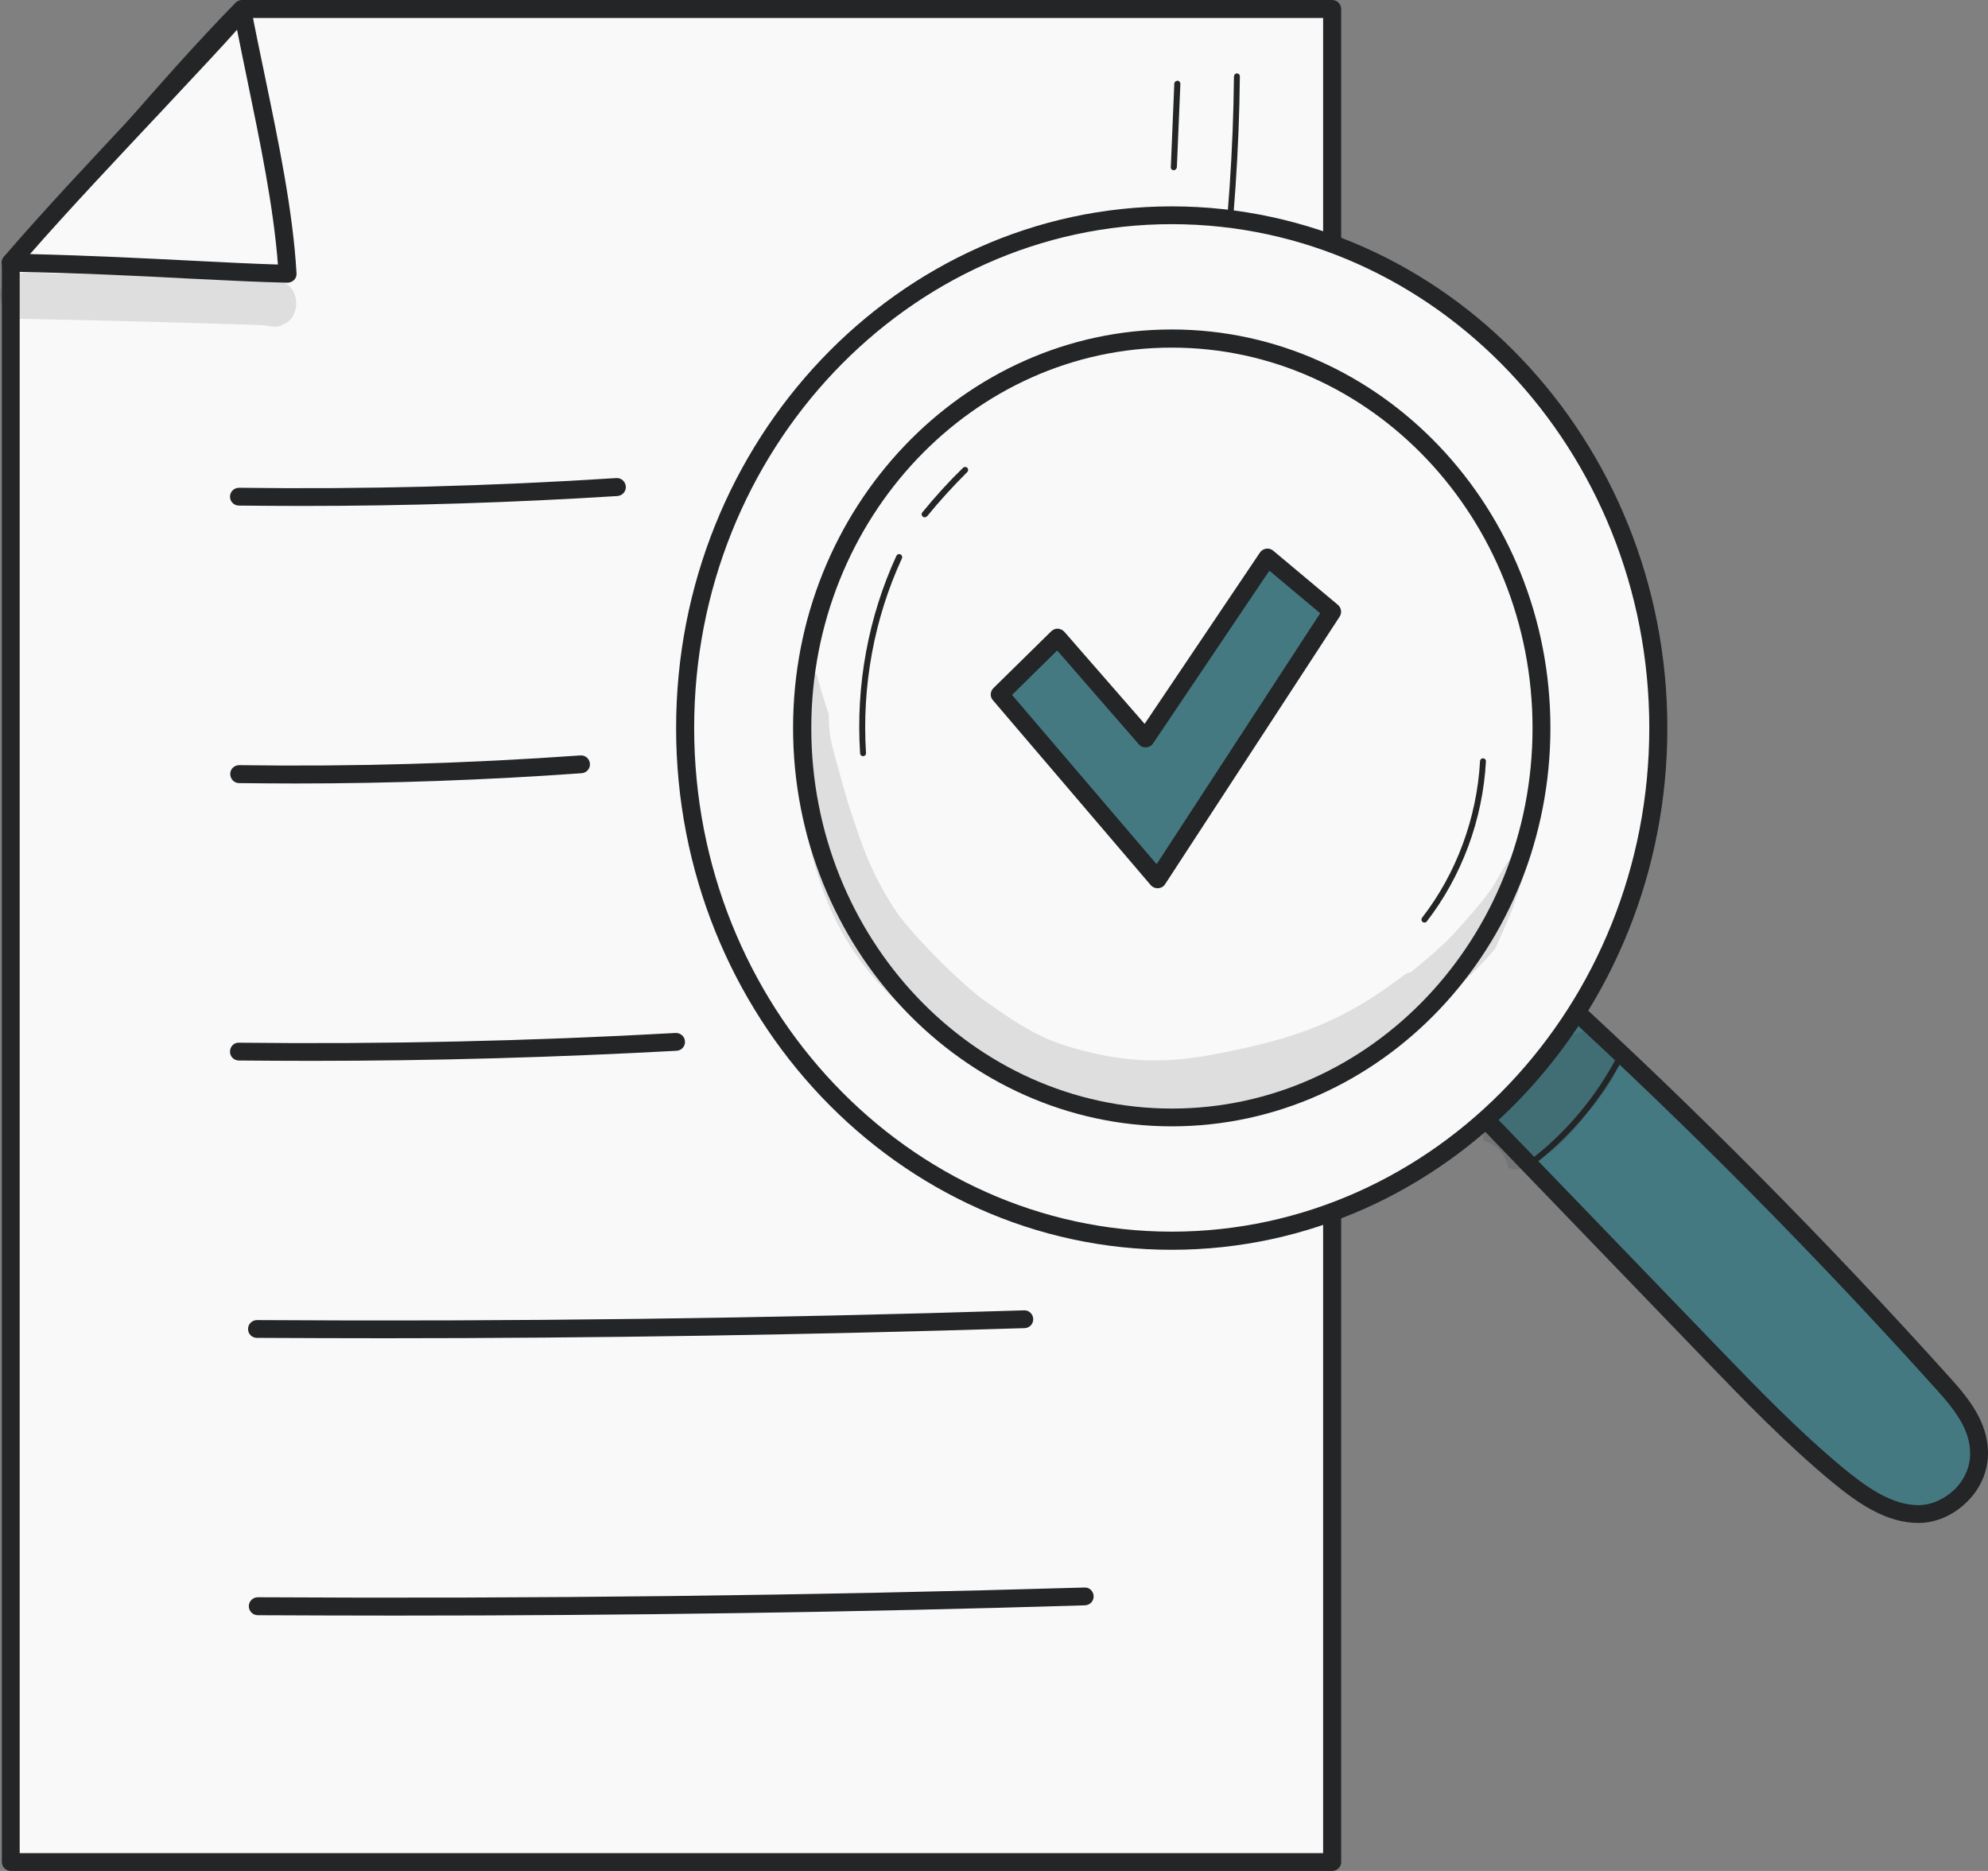
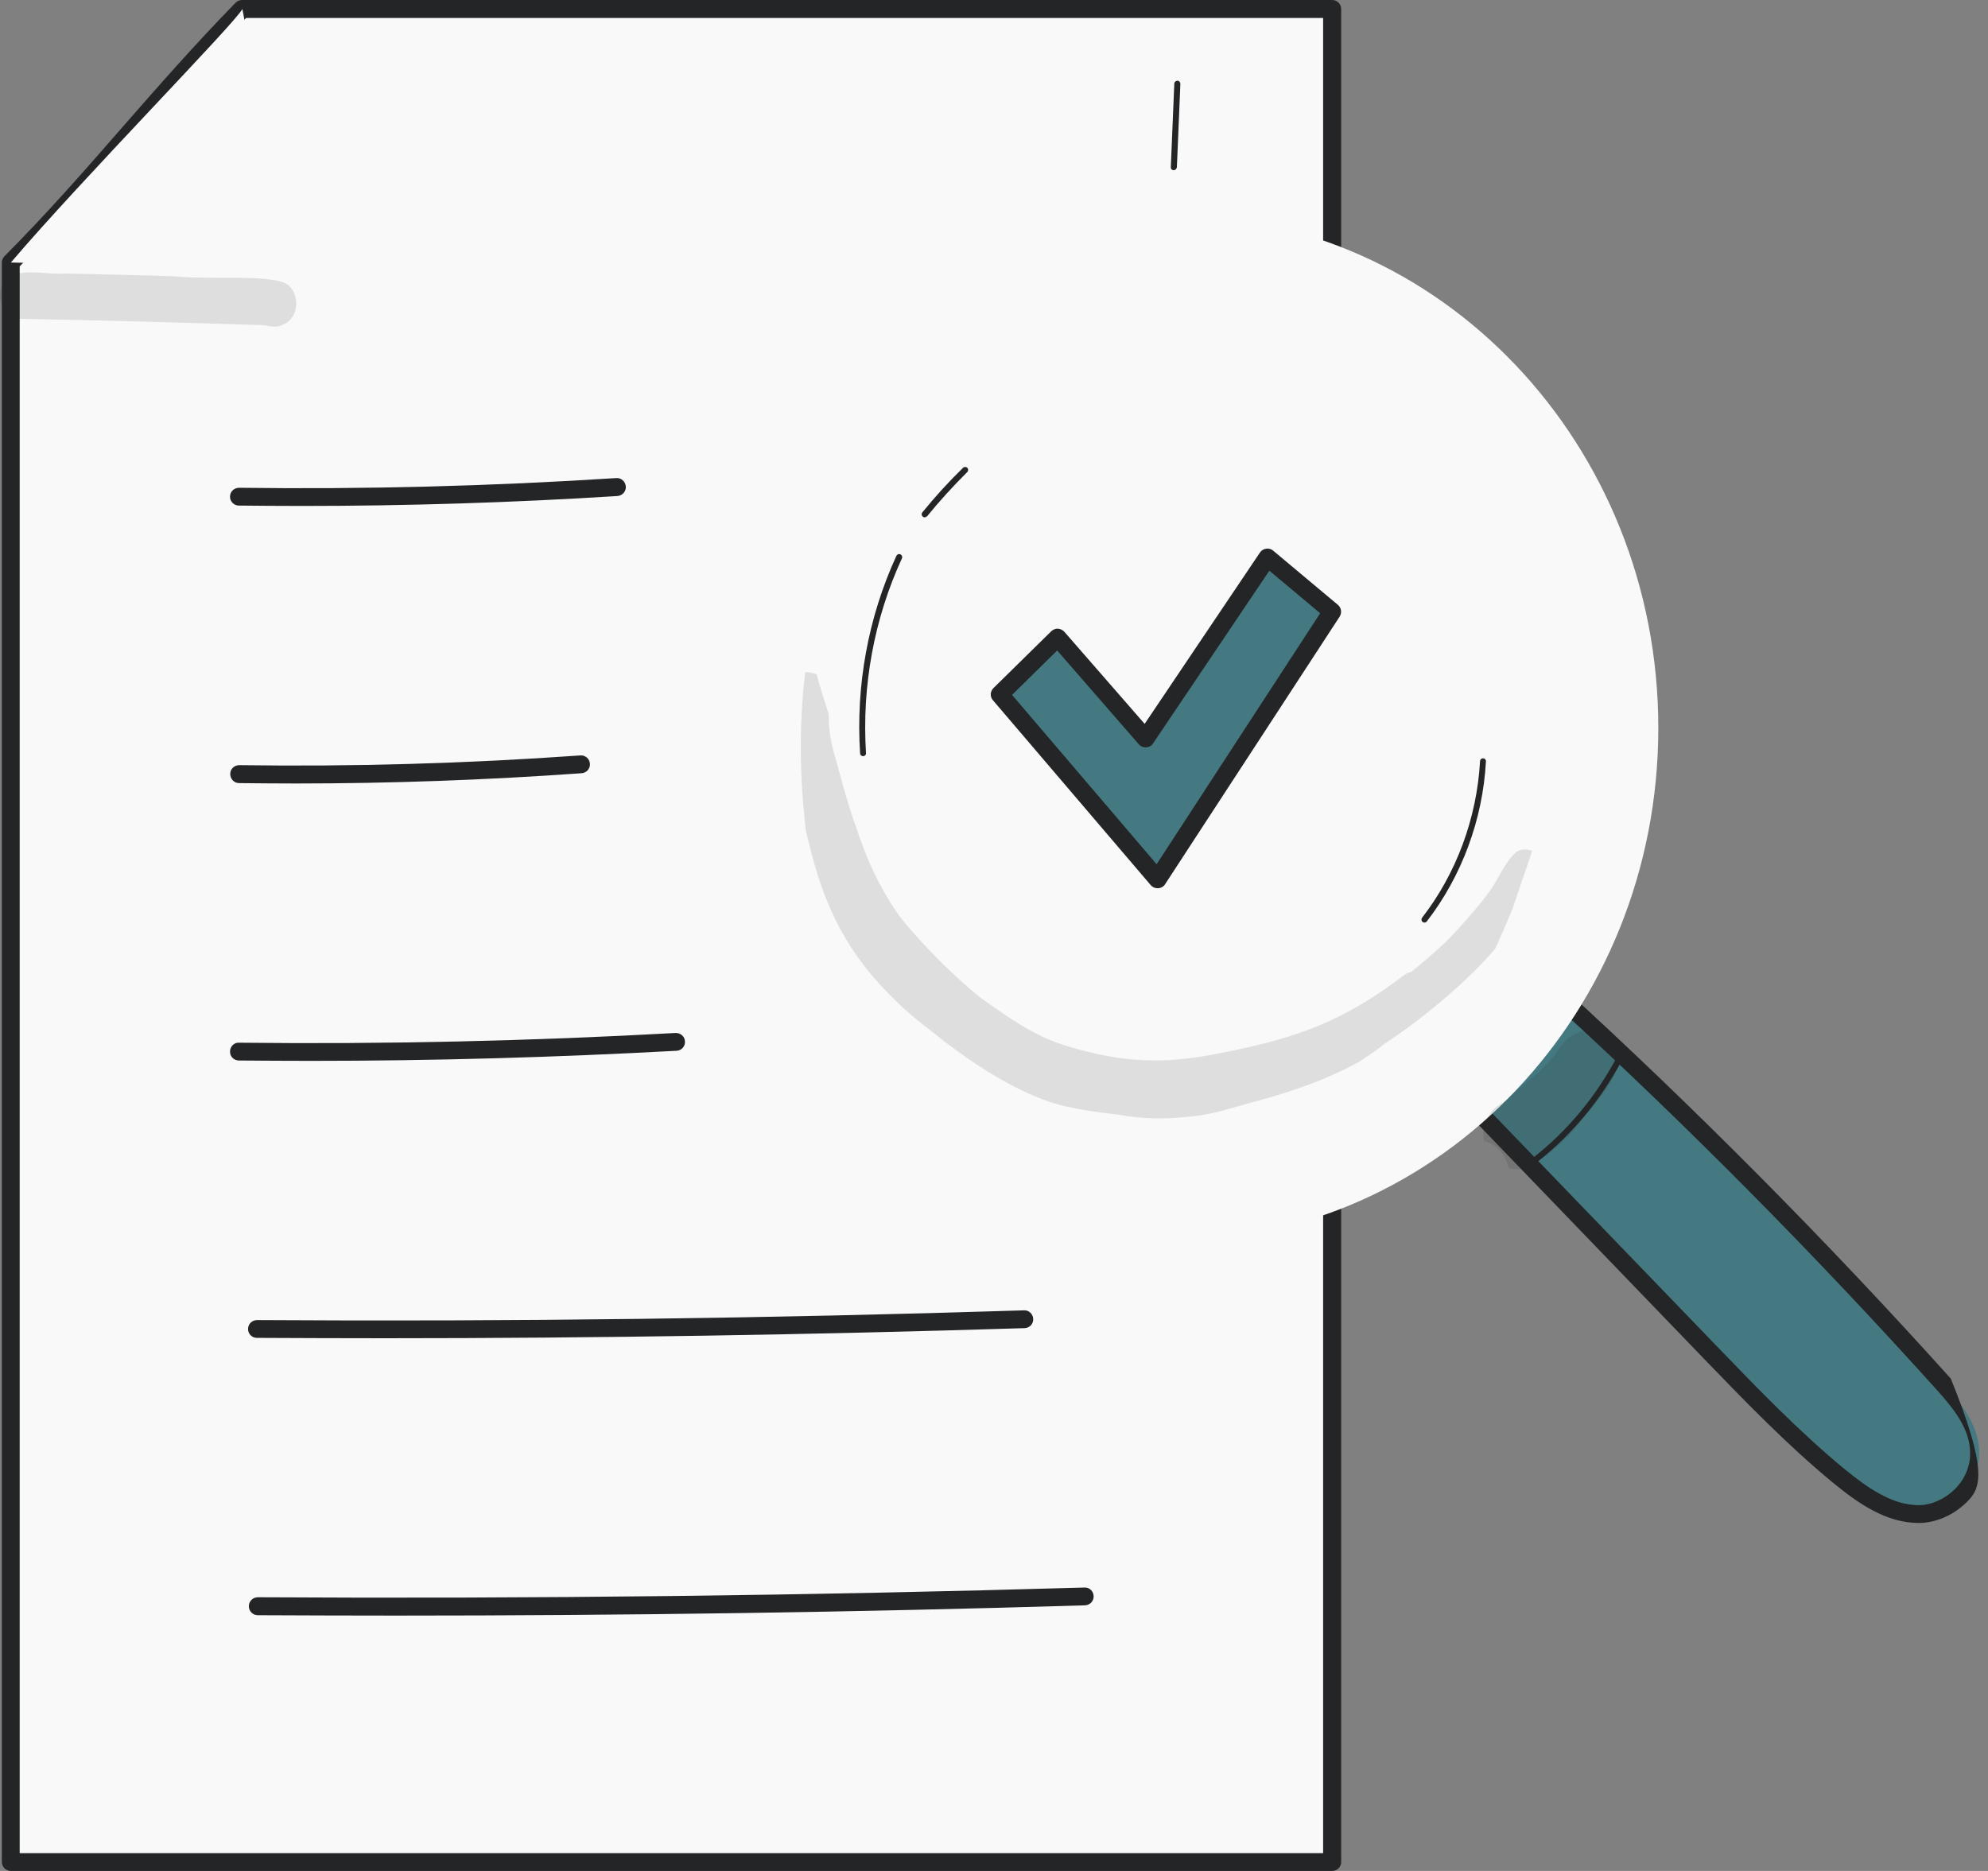
<svg xmlns="http://www.w3.org/2000/svg" width="85" height="80" viewBox="0 0 85 80" fill="none">
  <rect x="0" y="0" width="85" height="80" fill="#808080" stroke="none" />
  <path d="M10.355 0.385C6.796 4.016 4.048 7.617 0.465 11.225V79.616H56.958V0.385H10.355Z" fill="#F9F9F9" />
  <path d="M56.958 80H0.464C0.252 80 0.079 79.827 0.079 79.616V11.225C0.079 11.123 0.118 11.028 0.189 10.958C2.032 9.107 3.685 7.216 5.276 5.389C6.788 3.663 8.347 1.883 10.079 0.11C10.15 0.039 10.253 0 10.355 0H56.958C57.17 0 57.344 0.173 57.344 0.384V79.624C57.344 79.827 57.17 80 56.958 80ZM0.842 79.239H56.572V0.769H10.521C8.851 2.479 7.331 4.22 5.859 5.899C4.284 7.695 2.662 9.554 0.842 11.389V79.239Z" fill="#232527" />
  <path d="M0.465 11.225C5.56 11.319 9.576 11.649 12.3 11.704C12.088 8.135 11.017 3.891 10.363 0.385C10.072 0.973 3.512 7.648 0.465 11.225Z" fill="#F9F9F9" />
-   <path d="M12.292 12.088C11.127 12.064 9.749 11.993 8.15 11.915C5.922 11.797 3.394 11.672 0.457 11.617C0.307 11.617 0.173 11.523 0.11 11.389C0.047 11.256 0.071 11.099 0.165 10.982C1.748 9.123 4.315 6.393 6.371 4.204C8.079 2.385 9.843 0.502 10.009 0.22C10.087 0.079 10.253 0 10.41 0.024C10.568 0.047 10.702 0.165 10.733 0.322C10.906 1.255 11.111 2.22 11.324 3.248C11.914 6.095 12.529 9.044 12.678 11.688C12.686 11.797 12.647 11.899 12.568 11.978C12.497 12.04 12.403 12.088 12.292 12.088ZM1.283 10.864C3.89 10.927 6.158 11.044 8.19 11.146C9.591 11.217 10.828 11.28 11.883 11.311C11.694 8.825 11.119 6.071 10.568 3.397C10.418 2.659 10.268 1.953 10.135 1.271C9.576 1.906 8.568 2.981 6.938 4.722C5.103 6.675 2.858 9.06 1.283 10.864Z" fill="#232527" />
-   <path d="M52.249 12.825C52.241 12.825 52.241 12.825 52.233 12.825C52.162 12.817 52.115 12.754 52.123 12.684C52.508 9.578 52.729 6.409 52.76 3.271C52.76 3.2 52.815 3.138 52.886 3.138C52.957 3.138 53.012 3.193 53.012 3.263C52.981 6.416 52.76 9.593 52.375 12.707C52.367 12.778 52.312 12.825 52.249 12.825Z" fill="#232527" />
  <path d="M50.186 7.279C50.178 7.279 50.178 7.279 50.186 7.279C50.107 7.279 50.052 7.216 50.06 7.146L50.209 3.577C50.209 3.506 50.272 3.459 50.343 3.451C50.414 3.451 50.469 3.514 50.469 3.585L50.319 7.154C50.304 7.224 50.249 7.279 50.186 7.279Z" fill="#232527" />
  <g opacity="0.129">
    <path d="M12.206 12.111C11.261 11.727 9.103 11.97 7.379 11.813C5.867 11.758 4.355 11.735 2.843 11.695C2.118 11.75 1.244 11.531 0.567 11.743C-0.37 12.111 -0.063 13.656 0.929 13.633C4.339 13.696 7.749 13.79 11.159 13.9C11.206 13.9 11.253 13.908 11.3 13.908C11.568 13.955 11.851 14.025 12.088 13.884C12.812 13.625 12.859 12.488 12.206 12.111Z" fill="#232527" />
  </g>
  <path d="M16.434 57.222C14.615 57.222 12.796 57.214 10.985 57.206C10.773 57.206 10.599 57.033 10.607 56.822C10.607 56.61 10.78 56.445 10.993 56.445C21.884 56.516 32.916 56.374 43.783 56.029C43.988 56.014 44.169 56.186 44.177 56.398C44.185 56.61 44.02 56.782 43.807 56.79C34.735 57.073 25.553 57.222 16.434 57.222Z" fill="#232527" />
  <path d="M13.324 45.361C12.284 45.361 11.253 45.354 10.213 45.346C10.001 45.346 9.828 45.173 9.835 44.962C9.835 44.75 10.009 44.569 10.221 44.585C16.419 44.656 22.695 44.514 28.884 44.169C29.097 44.161 29.278 44.318 29.286 44.53C29.302 44.742 29.137 44.922 28.924 44.93C23.758 45.212 18.521 45.361 13.324 45.361Z" fill="#232527" />
  <path d="M12.655 33.501C11.844 33.501 11.033 33.493 10.222 33.485C10.009 33.485 9.844 33.305 9.844 33.093C9.844 32.881 10.017 32.717 10.229 32.717C10.229 32.717 10.229 32.717 10.237 32.717C15.072 32.787 19.978 32.646 24.813 32.301C25.026 32.285 25.207 32.442 25.223 32.654C25.239 32.866 25.081 33.046 24.869 33.062C20.813 33.352 16.718 33.501 12.655 33.501Z" fill="#232527" />
  <path d="M12.907 21.634C12.009 21.634 11.111 21.626 10.213 21.618C10.001 21.618 9.828 21.438 9.835 21.234C9.835 21.022 10.009 20.857 10.221 20.857C10.221 20.857 10.221 20.857 10.229 20.857C15.576 20.928 21.002 20.787 26.349 20.442C26.561 20.426 26.742 20.59 26.758 20.802C26.774 21.014 26.609 21.195 26.396 21.21C21.923 21.492 17.403 21.634 12.907 21.634Z" fill="#232527" />
  <path d="M16.899 69.081C14.938 69.081 12.977 69.073 11.024 69.065C10.812 69.065 10.639 68.893 10.639 68.681C10.639 68.469 10.812 68.297 11.024 68.297C22.758 68.367 34.657 68.226 46.366 67.881C46.579 67.865 46.752 68.038 46.76 68.249C46.768 68.461 46.603 68.634 46.39 68.642C36.625 68.94 26.727 69.081 16.899 69.081Z" fill="#232527" />
  <path d="M63.124 47.448C66.463 50.907 69.794 54.366 73.133 57.825C74.897 59.653 76.66 61.481 78.582 63.065C79.614 63.92 80.771 64.728 82.031 64.728C83.291 64.728 84.63 63.606 84.622 62.108C84.614 60.939 83.85 59.998 83.126 59.198C77.81 53.291 72.258 47.699 66.494 42.428C65.439 44.067 64.376 45.699 63.124 47.448Z" fill="#457981" />
-   <path d="M82.031 65.12C80.645 65.12 79.44 64.281 78.338 63.371C76.401 61.771 74.597 59.904 72.857 58.1L62.848 47.715C62.722 47.581 62.706 47.377 62.809 47.228C64.061 45.487 65.132 43.832 66.171 42.232C66.234 42.138 66.337 42.075 66.447 42.059C66.557 42.043 66.675 42.083 66.754 42.153C72.503 47.409 78.109 53.056 83.409 58.947C84.173 59.794 84.992 60.814 85 62.108C85.008 62.885 84.693 63.63 84.118 64.202C83.543 64.783 82.779 65.12 82.031 65.12ZM63.62 47.416L73.408 57.566C75.133 59.355 76.92 61.206 78.826 62.783C79.818 63.599 80.889 64.359 82.031 64.359C82.575 64.359 83.149 64.1 83.582 63.677C84.008 63.253 84.244 62.696 84.236 62.124C84.228 61.096 83.543 60.249 82.842 59.465C77.661 53.707 72.188 48.177 66.573 43.032C65.652 44.436 64.707 45.887 63.62 47.416Z" fill="#232527" />
+   <path d="M82.031 65.12C80.645 65.12 79.44 64.281 78.338 63.371C76.401 61.771 74.597 59.904 72.857 58.1L62.848 47.715C62.722 47.581 62.706 47.377 62.809 47.228C64.061 45.487 65.132 43.832 66.171 42.232C66.234 42.138 66.337 42.075 66.447 42.059C66.557 42.043 66.675 42.083 66.754 42.153C72.503 47.409 78.109 53.056 83.409 58.947C85.008 62.885 84.693 63.63 84.118 64.202C83.543 64.783 82.779 65.12 82.031 65.12ZM63.62 47.416L73.408 57.566C75.133 59.355 76.92 61.206 78.826 62.783C79.818 63.599 80.889 64.359 82.031 64.359C82.575 64.359 83.149 64.1 83.582 63.677C84.008 63.253 84.244 62.696 84.236 62.124C84.228 61.096 83.543 60.249 82.842 59.465C77.661 53.707 72.188 48.177 66.573 43.032C65.652 44.436 64.707 45.887 63.62 47.416Z" fill="#232527" />
  <path d="M50.099 9.201C38.61 9.201 29.294 19.014 29.294 31.125C29.294 43.236 38.61 53.049 50.099 53.049C61.588 53.049 70.904 43.236 70.904 31.125C70.904 19.014 61.596 9.201 50.099 9.201ZM50.099 47.785C41.374 47.785 34.294 40.326 34.294 31.133C34.294 21.94 41.366 14.48 50.099 14.48C58.832 14.48 65.904 21.94 65.904 31.133C65.904 40.326 58.832 47.785 50.099 47.785ZM50.099 47.785C41.374 47.785 34.294 40.326 34.294 31.133C34.294 21.94 41.366 14.48 50.099 14.48C58.832 14.48 65.904 21.94 65.904 31.133C65.904 40.326 58.832 47.785 50.099 47.785Z" fill="#F9F9F9" />
-   <path d="M50.099 53.44C38.413 53.44 28.908 43.431 28.908 31.132C28.908 18.833 38.413 8.824 50.099 8.824C61.785 8.824 71.29 18.825 71.29 31.132C71.29 43.439 61.785 53.44 50.099 53.44ZM50.099 9.585C38.838 9.585 29.68 19.249 29.68 31.124C29.68 43 38.838 52.664 50.099 52.664C61.36 52.664 70.518 43 70.518 31.124C70.518 19.249 61.36 9.585 50.099 9.585ZM50.099 48.161C41.177 48.161 33.909 40.521 33.909 31.124C33.909 21.727 41.169 14.088 50.099 14.088C59.021 14.088 66.29 21.727 66.29 31.124C66.29 40.521 59.029 48.161 50.099 48.161ZM34.688 31.132C34.688 40.106 41.602 47.401 50.107 47.401C58.612 47.401 65.526 40.106 65.526 31.132C65.526 22.159 58.612 14.864 50.107 14.864C41.602 14.856 34.688 22.159 34.688 31.132Z" fill="#232527" />
  <g opacity="0.129">
    <path d="M64.825 36.435C64.305 36.897 64.061 37.65 63.62 38.2C63.541 38.356 62.47 39.627 61.864 40.231C61.344 40.725 60.84 41.157 60.328 41.565C60.242 41.58 60.147 41.619 60.061 41.674C57.462 43.659 55.501 44.38 52.217 45.024C50.658 45.33 48.855 45.588 46.398 44.945C44.673 44.522 43.847 44.028 42.043 42.749C41.279 42.184 39.578 40.608 38.421 39.125C37.177 37.329 36.751 35.76 36.492 35.046C36.232 34.309 36.035 33.556 35.83 32.811C35.531 31.775 35.436 31.415 35.436 30.536C35.247 29.979 35.074 29.414 34.917 28.842C34.767 28.771 34.594 28.732 34.428 28.748C34.153 31.015 34.192 33.289 34.46 35.54C34.925 37.493 35.507 39.603 37.279 41.706C38.712 43.369 39.689 43.941 40.303 44.475C41.736 45.565 43.264 46.561 44.949 47.142C45.87 47.424 46.831 47.542 47.784 47.659C47.792 47.659 47.792 47.659 47.8 47.659C48.831 47.855 49.894 47.863 50.934 47.738C51.753 47.667 52.54 47.416 53.328 47.189C54.966 46.765 56.604 46.232 58.108 45.4C58.714 45.008 58.927 44.851 59.21 44.624C61.053 43.416 62.951 41.737 63.927 40.568C64.179 40.019 64.423 39.462 64.652 38.905C64.935 38.066 65.227 37.227 65.51 36.388C65.297 36.293 65.037 36.293 64.825 36.435Z" fill="#232527" />
  </g>
  <g opacity="0.129">
    <path d="M68.164 44.153C67.369 43.91 66.841 44.49 66.455 45.134C66.439 45.157 66.424 45.173 66.4 45.197C65.707 46.044 65.51 45.973 64.376 47.063C64.368 47.063 64.36 47.063 64.36 47.071C64.132 47.236 63.864 47.354 63.722 47.612C63.431 47.989 63.368 48.405 63.447 48.789C63.904 48.907 64.258 49.236 64.423 49.683V49.675C64.423 49.683 64.431 49.691 64.431 49.699C64.447 49.746 64.463 49.793 64.478 49.848C64.486 49.879 64.494 49.911 64.494 49.942C64.817 50.036 65.179 50.005 65.526 49.785C66.431 49.26 67.211 48.514 67.833 47.644C68.235 47.181 68.621 46.695 68.936 46.161C69.377 45.408 68.967 44.373 68.164 44.153Z" fill="#232527" />
  </g>
  <path d="M45.225 27.258L42.744 29.689L49.493 37.596L56.958 26.144L54.194 23.83L48.981 31.572L45.225 27.258Z" fill="#457981" />
  <path d="M49.493 37.98C49.382 37.98 49.272 37.933 49.201 37.847L42.453 29.94C42.319 29.791 42.334 29.564 42.476 29.422L44.949 26.991C45.028 26.92 45.13 26.873 45.233 26.881C45.335 26.889 45.437 26.936 45.508 27.014L48.941 30.952L53.871 23.626C53.934 23.532 54.029 23.477 54.139 23.461C54.249 23.445 54.359 23.477 54.438 23.547L57.202 25.861C57.352 25.987 57.383 26.198 57.281 26.363L49.816 37.807C49.753 37.91 49.642 37.972 49.516 37.98C49.508 37.98 49.501 37.98 49.493 37.98ZM43.272 29.713L49.453 36.953L56.446 26.222L54.273 24.402L49.304 31.783C49.241 31.885 49.13 31.948 49.005 31.956C48.886 31.964 48.768 31.917 48.69 31.823L45.201 27.814L43.272 29.713Z" fill="#232527" />
  <path d="M65.652 49.715C65.612 49.715 65.573 49.699 65.549 49.668C65.502 49.613 65.518 49.535 65.573 49.487C67.03 48.342 68.274 46.844 69.148 45.165C69.18 45.103 69.258 45.079 69.322 45.111C69.385 45.142 69.408 45.22 69.377 45.283C68.479 46.993 67.219 48.515 65.731 49.684C65.707 49.707 65.675 49.715 65.652 49.715Z" fill="#232527" />
  <path d="M36.901 32.332C36.83 32.332 36.775 32.277 36.775 32.214C36.586 29.312 37.122 26.386 38.327 23.767C38.358 23.704 38.429 23.672 38.5 23.704C38.563 23.735 38.594 23.806 38.563 23.876C37.374 26.457 36.846 29.336 37.027 32.199C37.035 32.269 36.98 32.332 36.909 32.332H36.901Z" fill="#232527" />
  <path d="M39.531 22.12C39.5 22.12 39.476 22.112 39.453 22.089C39.397 22.041 39.389 21.963 39.437 21.908C39.98 21.241 40.563 20.598 41.177 20.002C41.224 19.955 41.311 19.955 41.358 20.002C41.406 20.049 41.406 20.135 41.358 20.183C40.76 20.779 40.177 21.414 39.642 22.073C39.61 22.096 39.571 22.12 39.531 22.12Z" fill="#232527" />
  <path d="M60.903 39.447C60.88 39.447 60.848 39.439 60.825 39.423C60.77 39.376 60.762 39.298 60.801 39.243C62.266 37.36 63.148 34.976 63.282 32.544C63.282 32.474 63.344 32.419 63.415 32.426C63.486 32.426 63.541 32.489 63.533 32.56C63.4 35.046 62.494 37.478 60.998 39.408C60.982 39.431 60.943 39.447 60.903 39.447Z" fill="#232527" />
</svg>